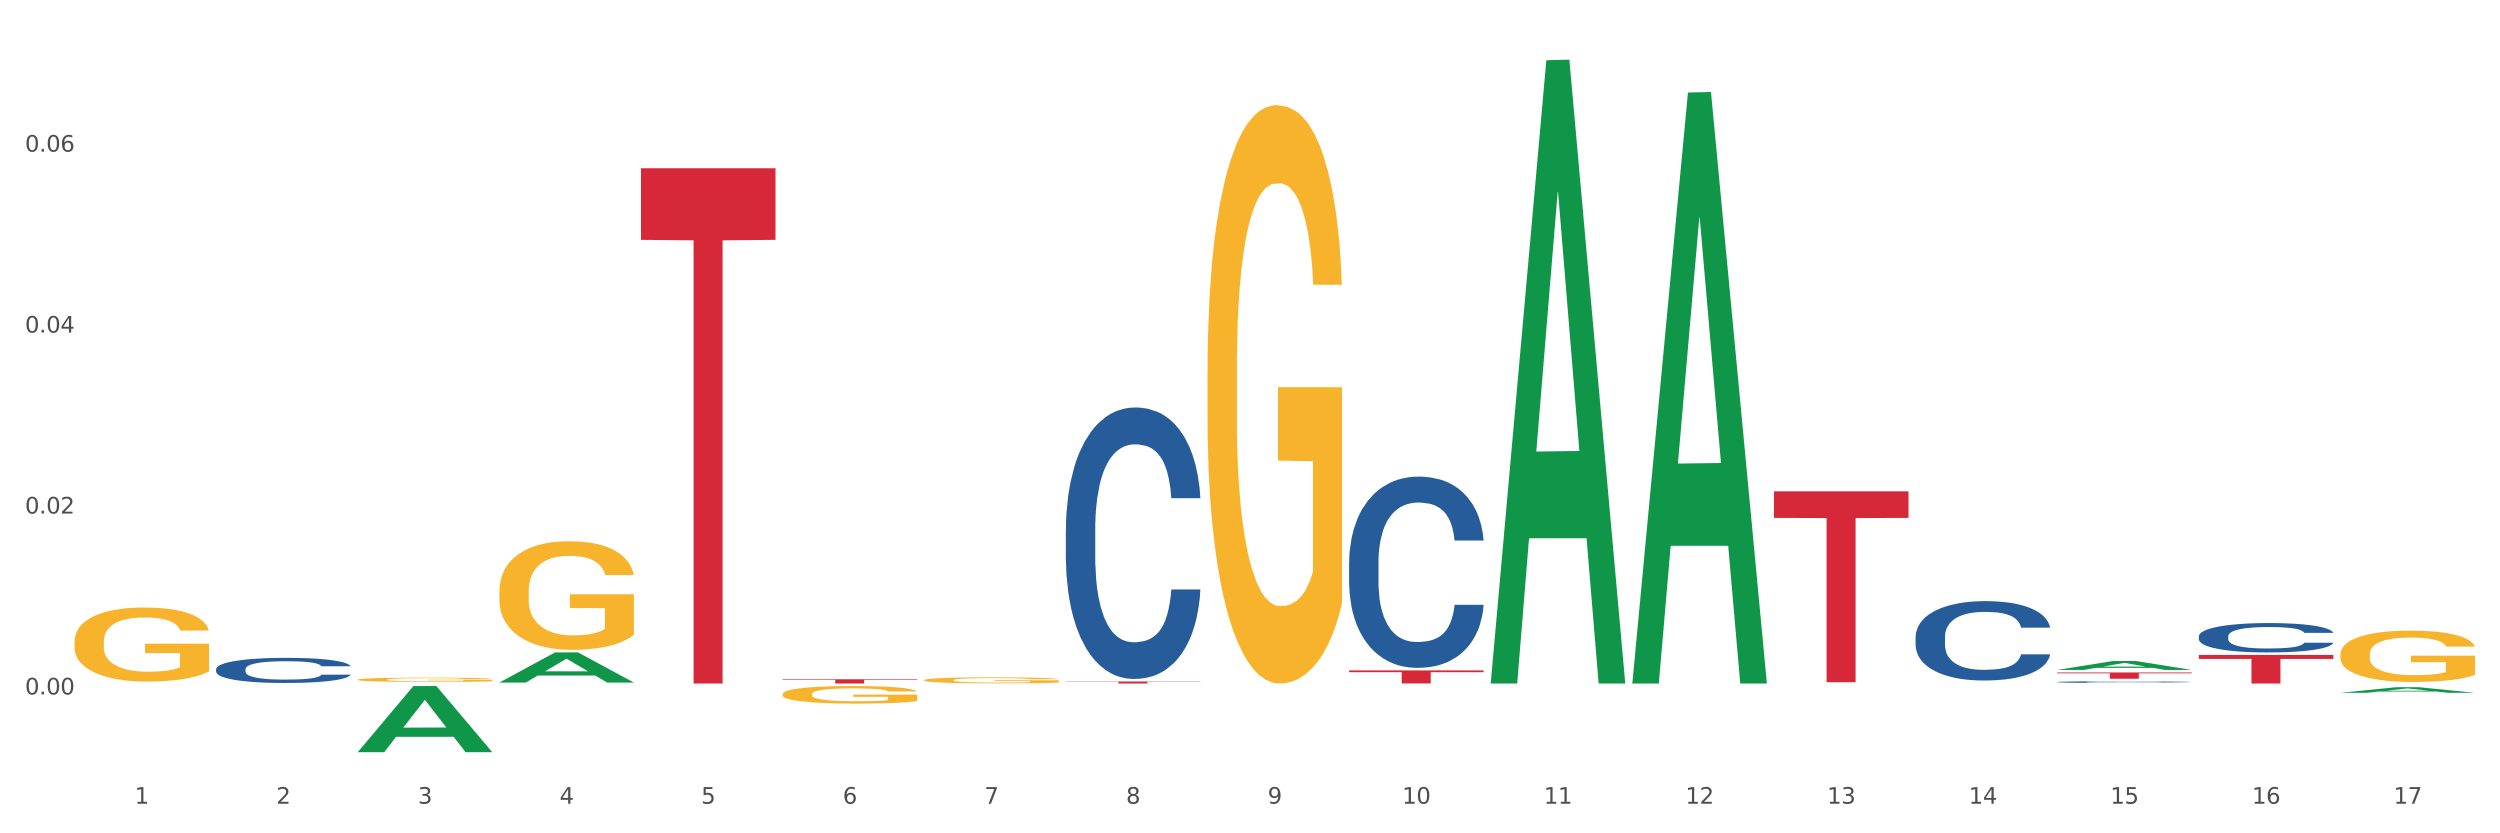
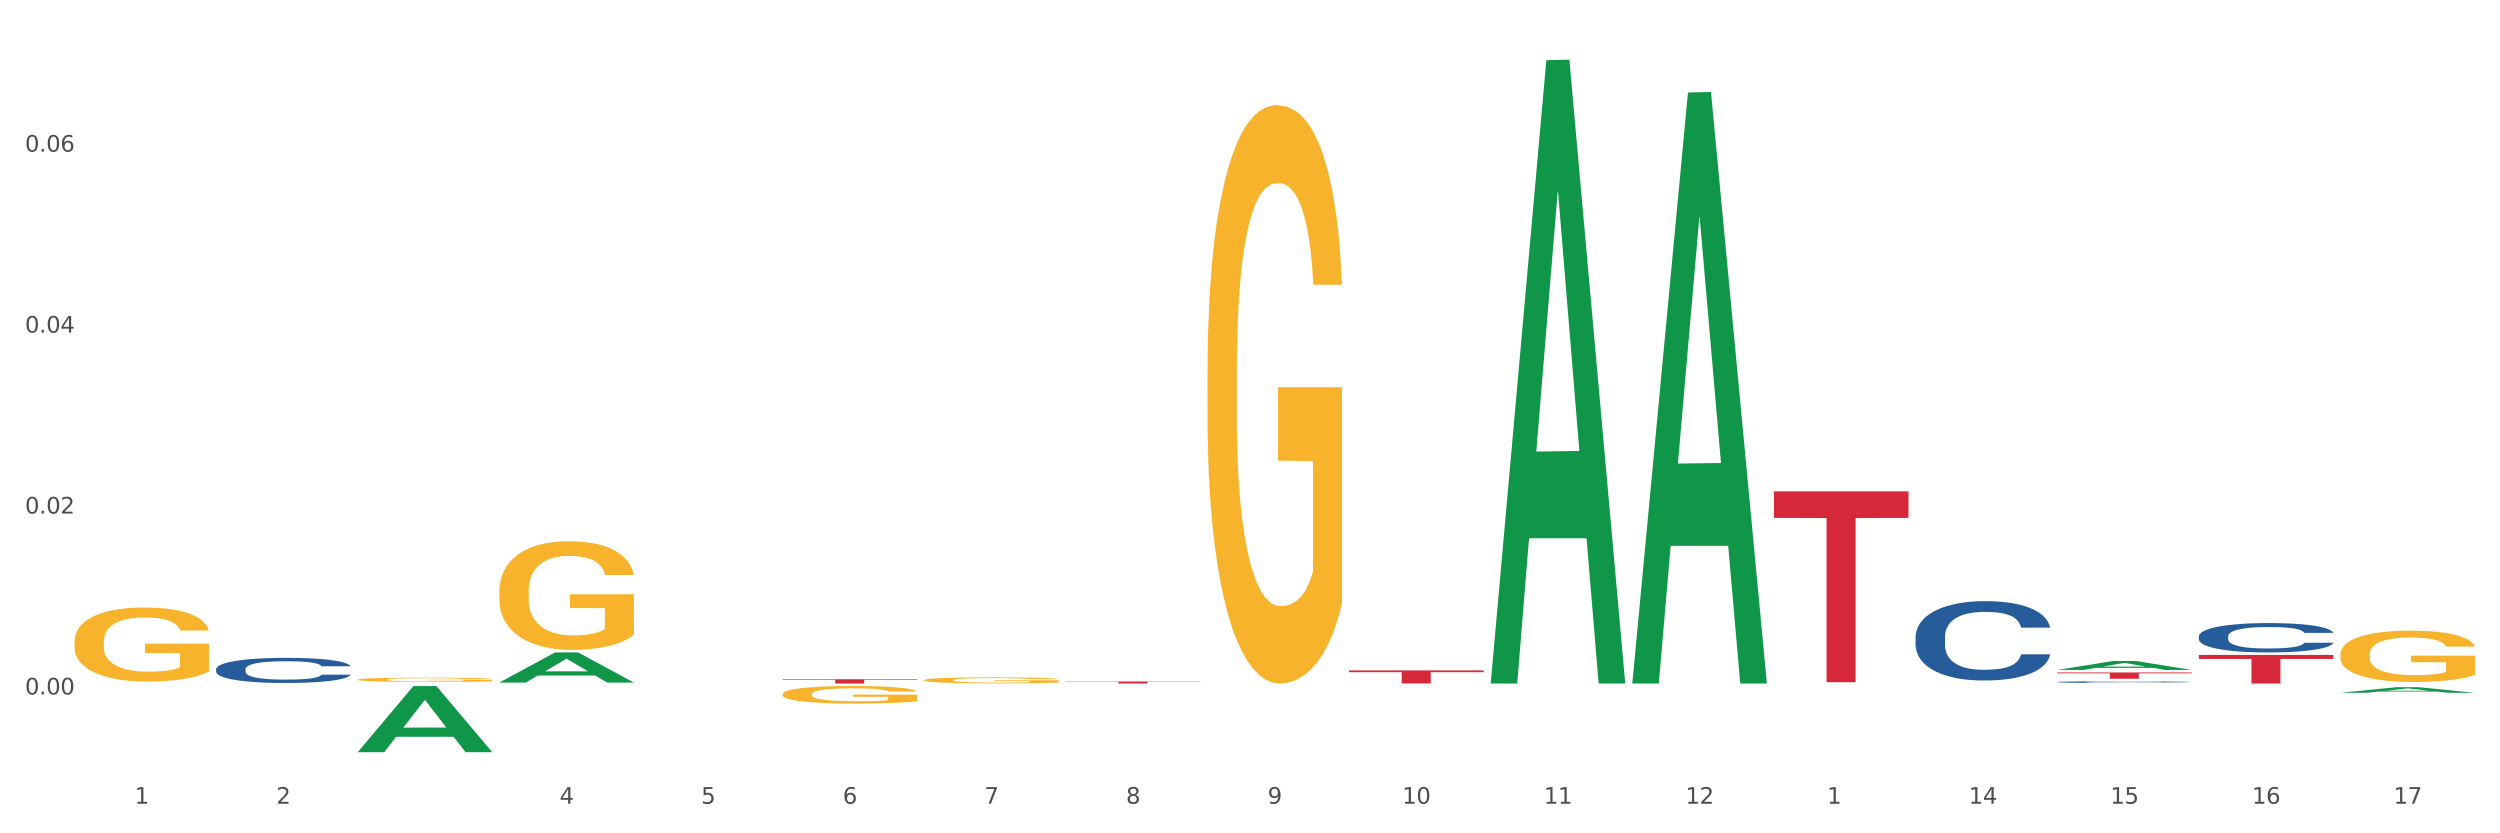
<svg xmlns="http://www.w3.org/2000/svg" xmlns:xlink="http://www.w3.org/1999/xlink" width="1080pt" height="360pt" viewBox="0 0 1080 360" version="1.1">
  <rect x="0" y="0" width="1080" height="360" fill="#333333" stroke="none" />
  <defs>
    <style type="text/css">*{stroke-linejoin: round; stroke-linecap: butt}</style>
  </defs>
  <g id="figure_1">
    <g id="patch_1">
      <path d="M 0 360  L 1080 360  L 1080 0  L 0 0  z " style="fill: #ffffff; stroke: #ffffff; stroke-linejoin: miter" />
    </g>
    <g id="axes_1">
      <g id="matplotlib.axis_1">
        <g id="xtick_1">
          <g id="text_1">
            <g style="fill: #4d4d4d" transform="translate(58.182 347.204) scale(0.096 -0.096)">
              <defs>
                <path id="DejaVuSans-31" d="M 794 531  L 1825 531  L 1825 4091  L 703 3866  L 703 4441  L 1819 4666  L 2450 4666  L 2450 531  L 3481 531  L 3481 0  L 794 0  L 794 531  z " transform="scale(0.016)" />
              </defs>
              <use xlink:href="#DejaVuSans-31" />
            </g>
          </g>
        </g>
        <g id="xtick_2">
          <g id="text_2">
            <g style="fill: #4d4d4d" transform="translate(119.364 347.204) scale(0.096 -0.096)">
              <defs>
                <path id="DejaVuSans-32" d="M 1228 531  L 3431 531  L 3431 0  L 469 0  L 469 531  Q 828 903 1448 1529  Q 2069 2156 2228 2338  Q 2531 2678 2651 2914  Q 2772 3150 2772 3378  Q 2772 3750 2511 3984  Q 2250 4219 1831 4219  Q 1534 4219 1204 4116  Q 875 4013 500 3803  L 500 4441  Q 881 4594 1212 4672  Q 1544 4750 1819 4750  Q 2544 4750 2975 4387  Q 3406 4025 3406 3419  Q 3406 3131 3298 2873  Q 3191 2616 2906 2266  Q 2828 2175 2409 1742  Q 1991 1309 1228 531  z " transform="scale(0.016)" />
              </defs>
              <use xlink:href="#DejaVuSans-32" />
            </g>
          </g>
        </g>
        <g id="xtick_3">
          <g id="text_3">
            <g style="fill: #4d4d4d" transform="translate(180.545 347.204) scale(0.096 -0.096)">
              <defs>
-                 <path id="DejaVuSans-33" d="M 2597 2516  Q 3050 2419 3304 2112  Q 3559 1806 3559 1356  Q 3559 666 3084 287  Q 2609 -91 1734 -91  Q 1441 -91 1130 -33  Q 819 25 488 141  L 488 750  Q 750 597 1062 519  Q 1375 441 1716 441  Q 2309 441 2620 675  Q 2931 909 2931 1356  Q 2931 1769 2642 2001  Q 2353 2234 1838 2234  L 1294 2234  L 1294 2753  L 1863 2753  Q 2328 2753 2575 2939  Q 2822 3125 2822 3475  Q 2822 3834 2567 4026  Q 2313 4219 1838 4219  Q 1578 4219 1281 4162  Q 984 4106 628 3988  L 628 4550  Q 988 4650 1302 4700  Q 1616 4750 1894 4750  Q 2613 4750 3031 4423  Q 3450 4097 3450 3541  Q 3450 3153 3228 2886  Q 3006 2619 2597 2516  z " transform="scale(0.016)" />
-               </defs>
+                 </defs>
              <use xlink:href="#DejaVuSans-33" />
            </g>
          </g>
        </g>
        <g id="xtick_4">
          <g id="text_4">
            <g style="fill: #4d4d4d" transform="translate(241.726 347.204) scale(0.096 -0.096)">
              <defs>
                <path id="DejaVuSans-34" d="M 2419 4116  L 825 1625  L 2419 1625  L 2419 4116  z M 2253 4666  L 3047 4666  L 3047 1625  L 3713 1625  L 3713 1100  L 3047 1100  L 3047 0  L 2419 0  L 2419 1100  L 313 1100  L 313 1709  L 2253 4666  z " transform="scale(0.016)" />
              </defs>
              <use xlink:href="#DejaVuSans-34" />
            </g>
          </g>
        </g>
        <g id="xtick_5">
          <g id="text_5">
            <g style="fill: #4d4d4d" transform="translate(302.908 347.204) scale(0.096 -0.096)">
              <defs>
                <path id="DejaVuSans-35" d="M 691 4666  L 3169 4666  L 3169 4134  L 1269 4134  L 1269 2991  Q 1406 3038 1543 3061  Q 1681 3084 1819 3084  Q 2600 3084 3056 2656  Q 3513 2228 3513 1497  Q 3513 744 3044 326  Q 2575 -91 1722 -91  Q 1428 -91 1123 -41  Q 819 9 494 109  L 494 744  Q 775 591 1075 516  Q 1375 441 1709 441  Q 2250 441 2565 725  Q 2881 1009 2881 1497  Q 2881 1984 2565 2268  Q 2250 2553 1709 2553  Q 1456 2553 1204 2497  Q 953 2441 691 2322  L 691 4666  z " transform="scale(0.016)" />
              </defs>
              <use xlink:href="#DejaVuSans-35" />
            </g>
          </g>
        </g>
        <g id="xtick_6">
          <g id="text_6">
            <g style="fill: #4d4d4d" transform="translate(364.089 347.204) scale(0.096 -0.096)">
              <defs>
                <path id="DejaVuSans-36" d="M 2113 2584  Q 1688 2584 1439 2293  Q 1191 2003 1191 1497  Q 1191 994 1439 701  Q 1688 409 2113 409  Q 2538 409 2786 701  Q 3034 994 3034 1497  Q 3034 2003 2786 2293  Q 2538 2584 2113 2584  z M 3366 4563  L 3366 3988  Q 3128 4100 2886 4159  Q 2644 4219 2406 4219  Q 1781 4219 1451 3797  Q 1122 3375 1075 2522  Q 1259 2794 1537 2939  Q 1816 3084 2150 3084  Q 2853 3084 3261 2657  Q 3669 2231 3669 1497  Q 3669 778 3244 343  Q 2819 -91 2113 -91  Q 1303 -91 875 529  Q 447 1150 447 2328  Q 447 3434 972 4092  Q 1497 4750 2381 4750  Q 2619 4750 2861 4703  Q 3103 4656 3366 4563  z " transform="scale(0.016)" />
              </defs>
              <use xlink:href="#DejaVuSans-36" />
            </g>
          </g>
        </g>
        <g id="xtick_7">
          <g id="text_7">
            <g style="fill: #4d4d4d" transform="translate(425.271 347.204) scale(0.096 -0.096)">
              <defs>
                <path id="DejaVuSans-37" d="M 525 4666  L 3525 4666  L 3525 4397  L 1831 0  L 1172 0  L 2766 4134  L 525 4134  L 525 4666  z " transform="scale(0.016)" />
              </defs>
              <use xlink:href="#DejaVuSans-37" />
            </g>
          </g>
        </g>
        <g id="xtick_8">
          <g id="text_8">
            <g style="fill: #4d4d4d" transform="translate(486.452 347.204) scale(0.096 -0.096)">
              <defs>
                <path id="DejaVuSans-38" d="M 2034 2216  Q 1584 2216 1326 1975  Q 1069 1734 1069 1313  Q 1069 891 1326 650  Q 1584 409 2034 409  Q 2484 409 2743 651  Q 3003 894 3003 1313  Q 3003 1734 2745 1975  Q 2488 2216 2034 2216  z M 1403 2484  Q 997 2584 770 2862  Q 544 3141 544 3541  Q 544 4100 942 4425  Q 1341 4750 2034 4750  Q 2731 4750 3128 4425  Q 3525 4100 3525 3541  Q 3525 3141 3298 2862  Q 3072 2584 2669 2484  Q 3125 2378 3379 2068  Q 3634 1759 3634 1313  Q 3634 634 3220 271  Q 2806 -91 2034 -91  Q 1263 -91 848 271  Q 434 634 434 1313  Q 434 1759 690 2068  Q 947 2378 1403 2484  z M 1172 3481  Q 1172 3119 1398 2916  Q 1625 2713 2034 2713  Q 2441 2713 2670 2916  Q 2900 3119 2900 3481  Q 2900 3844 2670 4047  Q 2441 4250 2034 4250  Q 1625 4250 1398 4047  Q 1172 3844 1172 3481  z " transform="scale(0.016)" />
              </defs>
              <use xlink:href="#DejaVuSans-38" />
            </g>
          </g>
        </g>
        <g id="xtick_9">
          <g id="text_9">
            <g style="fill: #4d4d4d" transform="translate(547.634 347.204) scale(0.096 -0.096)">
              <defs>
                <path id="DejaVuSans-39" d="M 703 97  L 703 672  Q 941 559 1184 500  Q 1428 441 1663 441  Q 2288 441 2617 861  Q 2947 1281 2994 2138  Q 2813 1869 2534 1725  Q 2256 1581 1919 1581  Q 1219 1581 811 2004  Q 403 2428 403 3163  Q 403 3881 828 4315  Q 1253 4750 1959 4750  Q 2769 4750 3195 4129  Q 3622 3509 3622 2328  Q 3622 1225 3098 567  Q 2575 -91 1691 -91  Q 1453 -91 1209 -44  Q 966 3 703 97  z M 1959 2075  Q 2384 2075 2632 2365  Q 2881 2656 2881 3163  Q 2881 3666 2632 3958  Q 2384 4250 1959 4250  Q 1534 4250 1286 3958  Q 1038 3666 1038 3163  Q 1038 2656 1286 2365  Q 1534 2075 1959 2075  z " transform="scale(0.016)" />
              </defs>
              <use xlink:href="#DejaVuSans-39" />
            </g>
          </g>
        </g>
        <g id="xtick_10">
          <g id="text_10">
            <g style="fill: #4d4d4d" transform="translate(605.761 347.204) scale(0.096 -0.096)">
              <defs>
                <path id="DejaVuSans-30" d="M 2034 4250  Q 1547 4250 1301 3770  Q 1056 3291 1056 2328  Q 1056 1369 1301 889  Q 1547 409 2034 409  Q 2525 409 2770 889  Q 3016 1369 3016 2328  Q 3016 3291 2770 3770  Q 2525 4250 2034 4250  z M 2034 4750  Q 2819 4750 3233 4129  Q 3647 3509 3647 2328  Q 3647 1150 3233 529  Q 2819 -91 2034 -91  Q 1250 -91 836 529  Q 422 1150 422 2328  Q 422 3509 836 4129  Q 1250 4750 2034 4750  z " transform="scale(0.016)" />
              </defs>
              <use xlink:href="#DejaVuSans-31" />
              <use xlink:href="#DejaVuSans-30" transform="translate(63.623 0)" />
            </g>
          </g>
        </g>
        <g id="xtick_11">
          <g id="text_11">
            <g style="fill: #4d4d4d" transform="translate(666.942 347.204) scale(0.096 -0.096)">
              <use xlink:href="#DejaVuSans-31" />
              <use xlink:href="#DejaVuSans-31" transform="translate(63.623 0)" />
            </g>
          </g>
        </g>
        <g id="xtick_12">
          <g id="text_12">
            <g style="fill: #4d4d4d" transform="translate(728.124 347.204) scale(0.096 -0.096)">
              <use xlink:href="#DejaVuSans-31" />
              <use xlink:href="#DejaVuSans-32" transform="translate(63.623 0)" />
            </g>
          </g>
        </g>
        <g id="xtick_13">
          <g id="text_13">
            <g style="fill: #4d4d4d" transform="translate(789.305 347.204) scale(0.096 -0.096)">
              <use xlink:href="#DejaVuSans-31" />
              <use xlink:href="#DejaVuSans-33" transform="translate(63.623 0)" />
            </g>
          </g>
        </g>
        <g id="xtick_14">
          <g id="text_14">
            <g style="fill: #4d4d4d" transform="translate(850.487 347.204) scale(0.096 -0.096)">
              <use xlink:href="#DejaVuSans-31" />
              <use xlink:href="#DejaVuSans-34" transform="translate(63.623 0)" />
            </g>
          </g>
        </g>
        <g id="xtick_15">
          <g id="text_15">
            <g style="fill: #4d4d4d" transform="translate(911.668 347.204) scale(0.096 -0.096)">
              <use xlink:href="#DejaVuSans-31" />
              <use xlink:href="#DejaVuSans-35" transform="translate(63.623 0)" />
            </g>
          </g>
        </g>
        <g id="xtick_16">
          <g id="text_16">
            <g style="fill: #4d4d4d" transform="translate(972.849 347.204) scale(0.096 -0.096)">
              <use xlink:href="#DejaVuSans-31" />
              <use xlink:href="#DejaVuSans-36" transform="translate(63.623 0)" />
            </g>
          </g>
        </g>
        <g id="xtick_17">
          <g id="text_17">
            <g style="fill: #4d4d4d" transform="translate(1034.031 347.204) scale(0.096 -0.096)">
              <use xlink:href="#DejaVuSans-31" />
              <use xlink:href="#DejaVuSans-37" transform="translate(63.623 0)" />
            </g>
          </g>
        </g>
        <g id="xtick_18" />
        <g id="xtick_19" />
        <g id="xtick_20" />
        <g id="xtick_21" />
        <g id="xtick_22" />
        <g id="xtick_23" />
        <g id="xtick_24" />
        <g id="xtick_25" />
        <g id="xtick_26" />
        <g id="xtick_27" />
        <g id="xtick_28" />
        <g id="xtick_29" />
        <g id="xtick_30" />
        <g id="xtick_31" />
        <g id="xtick_32" />
        <g id="xtick_33" />
      </g>
      <g id="matplotlib.axis_2">
        <g id="ytick_1">
          <g id="text_18">
            <g style="fill: #4d4d4d" transform="translate(10.8 300.009) scale(0.096 -0.096)">
              <defs>
                <path id="DejaVuSans-2e" d="M 684 794  L 1344 794  L 1344 0  L 684 0  L 684 794  z " transform="scale(0.016)" />
              </defs>
              <use xlink:href="#DejaVuSans-30" />
              <use xlink:href="#DejaVuSans-2e" transform="translate(63.623 0)" />
              <use xlink:href="#DejaVuSans-30" transform="translate(95.41 0)" />
              <use xlink:href="#DejaVuSans-30" transform="translate(159.033 0)" />
            </g>
          </g>
        </g>
        <g id="ytick_2">
          <g id="text_19">
            <g style="fill: #4d4d4d" transform="translate(10.8 221.847) scale(0.096 -0.096)">
              <use xlink:href="#DejaVuSans-30" />
              <use xlink:href="#DejaVuSans-2e" transform="translate(63.623 0)" />
              <use xlink:href="#DejaVuSans-30" transform="translate(95.41 0)" />
              <use xlink:href="#DejaVuSans-32" transform="translate(159.033 0)" />
            </g>
          </g>
        </g>
        <g id="ytick_3">
          <g id="text_20">
            <g style="fill: #4d4d4d" transform="translate(10.8 143.685) scale(0.096 -0.096)">
              <use xlink:href="#DejaVuSans-30" />
              <use xlink:href="#DejaVuSans-2e" transform="translate(63.623 0)" />
              <use xlink:href="#DejaVuSans-30" transform="translate(95.41 0)" />
              <use xlink:href="#DejaVuSans-34" transform="translate(159.033 0)" />
            </g>
          </g>
        </g>
        <g id="ytick_4">
          <g id="text_21">
            <g style="fill: #4d4d4d" transform="translate(10.8 65.523) scale(0.096 -0.096)">
              <use xlink:href="#DejaVuSans-30" />
              <use xlink:href="#DejaVuSans-2e" transform="translate(63.623 0)" />
              <use xlink:href="#DejaVuSans-30" transform="translate(95.41 0)" />
              <use xlink:href="#DejaVuSans-36" transform="translate(159.033 0)" />
            </g>
          </g>
        </g>
        <g id="ytick_5" />
        <g id="ytick_6" />
        <g id="ytick_7" />
        <g id="ytick_8" />
        <g id="ytick_9" />
      </g>
      <g id="PolyCollection_1">
        <path d="M 154.538 324.896  L 154.598 324.869  L 178.566 296.389  L 188.512 296.362  L 212.66 324.95  L 201.156 324.95  L 195.943 318.292  L 171.196 318.292  L 171.016 318.4  L 165.983 324.95  L 154.538 324.95  L 154.538 324.896  L 174.311 314.32  L 192.827 314.293  L 183.659 302.455  L 183.539 302.401  L 183.419 302.482  L 174.251 314.293  L 174.311 314.32  L 154.538 324.896  z " clip-path="url(#p60dcce148e)" style="fill: #109648" />
        <path d="M 766.352 212.269  L 824.474 212.269  L 824.474 223.728  L 801.611 223.805  L 801.611 294.723  L 789.078 294.723  L 789.078 223.805  L 766.352 223.728  L 766.352 212.347  L 766.352 212.269  z " clip-path="url(#p60dcce148e)" style="fill: #d62839" />
        <path d="M 582.808 289.601  L 640.93 289.601  L 640.93 290.388  L 618.067 290.393  L 618.067 295.261  L 605.533 295.261  L 605.533 290.393  L 582.808 290.388  L 582.808 289.607  L 582.808 289.601  z " clip-path="url(#p60dcce148e)" style="fill: #d62839" />
        <path d="M 460.445 294.397  L 518.567 294.397  L 518.567 294.52  L 495.704 294.52  L 495.704 295.279  L 483.17 295.279  L 483.17 294.52  L 460.445 294.52  L 460.445 294.398  L 460.445 294.397  z " clip-path="url(#p60dcce148e)" style="fill: #d62839" />
        <path d="M 338.082 293.436  L 396.204 293.436  L 396.204 293.692  L 373.341 293.694  L 373.341 295.279  L 360.808 295.279  L 360.808 293.694  L 338.082 293.692  L 338.082 293.438  L 338.082 293.436  z " clip-path="url(#p60dcce148e)" style="fill: #d62839" />
-         <path d="M 276.901 72.684  L 335.023 72.684  L 335.023 103.618  L 312.16 103.827  L 312.16 295.279  L 299.626 295.279  L 299.626 103.827  L 276.901 103.618  L 276.901 72.893  L 276.901 72.684  z " clip-path="url(#p60dcce148e)" style="fill: #d62839" />
-         <path d="M 460.445 228.727  L 460.514 228.62  L 460.514 225.621  L 460.72 221.55  L 461.475 214.053  L 462.437 208.376  L 464.086 201.735  L 464.979 198.95  L 466.147 195.844  L 468.552 190.81  L 471.3 186.525  L 473.224 184.169  L 474.666 182.669  L 477.895 179.992  L 479.75 178.813  L 481.674 177.849  L 483.323 177.207  L 486.071 176.457  L 488.269 176.136  L 490.811 176.028  L 492.941 176.136  L 495.758 176.564  L 499.88 177.849  L 501.46 178.599  L 503.59 179.884  L 505.789 181.598  L 507.575 183.312  L 509.636 185.776  L 511.766 188.989  L 513.827 193.059  L 515.27 196.808  L 516.437 200.771  L 517.468 205.591  L 518.224 210.839  L 518.567 215.231  L 505.995 215.231  L 505.651 211.268  L 504.964 206.983  L 504.277 204.091  L 503.521 201.735  L 502.353 199.057  L 501.323 197.343  L 499.605 195.308  L 498.025 194.023  L 496.72 193.273  L 495.14 192.631  L 491.773 191.988  L 489.369 191.988  L 487.857 192.202  L 486.002 192.738  L 484.422 193.487  L 482.567 194.773  L 481.124 196.165  L 479.682 197.986  L 478.857 199.271  L 477.621 201.628  L 476.796 203.556  L 475.697 206.876  L 475.079 209.233  L 473.979 215.338  L 473.498 219.837  L 473.292 222.943  L 473.155 226.37  L 473.155 243.08  L 473.567 250.577  L 473.911 253.791  L 474.46 257.432  L 475.491 262.145  L 477.002 266.751  L 478.582 270.072  L 479.888 272.107  L 481.124 273.606  L 482.361 274.784  L 483.872 275.856  L 485.109 276.498  L 486.964 277.141  L 489.163 277.462  L 490.88 277.462  L 494.384 276.927  L 495.964 276.391  L 497.476 275.641  L 499.124 274.463  L 500.43 273.178  L 501.186 272.214  L 502.422 270.179  L 503.384 268.036  L 504.208 265.573  L 504.758 263.431  L 505.376 260.217  L 505.857 256.576  L 505.995 254.648  L 518.567 254.648  L 518.292 258.504  L 517.812 262.252  L 516.85 267.287  L 516.094 270.179  L 514.926 273.713  L 513.689 276.712  L 511.972 280.033  L 510.392 282.496  L 508.743 284.639  L 506.957 286.567  L 503.728 289.244  L 502.56 289.994  L 500.086 291.279  L 498.163 292.029  L 495.346 292.779  L 492.46 293.207  L 489.437 293.315  L 486.758 293.1  L 483.804 292.458  L 481.949 291.815  L 479.888 290.851  L 477.483 289.351  L 475.216 287.531  L 473.086 285.388  L 471.094 282.925  L 469.239 280.14  L 466.834 275.534  L 465.048 271.036  L 463.743 266.858  L 462.849 263.324  L 461.956 258.825  L 461.475 255.719  L 460.72 248.221  L 460.445 241.259  L 460.445 228.727  z " clip-path="url(#p60dcce148e)" style="fill: #255c99" />
        <path d="M 1011.078 282.689  L 1011.146 282.669  L 1011.146 281.94  L 1011.284 281.312  L 1011.97 279.794  L 1012.999 278.538  L 1013.754 277.87  L 1014.509 277.323  L 1015.401 276.776  L 1016.499 276.209  L 1018.489 275.379  L 1019.724 274.954  L 1021.234 274.509  L 1023.978 273.861  L 1025.969 273.496  L 1028.027 273.192  L 1031.39 272.828  L 1033.585 272.666  L 1035.919 272.544  L 1038.732 272.463  L 1040.859 272.443  L 1045.526 272.504  L 1049.506 272.686  L 1051.427 272.828  L 1053.897 273.071  L 1055.201 273.233  L 1057.328 273.557  L 1059.524 273.982  L 1061.034 274.347  L 1063.299 275.035  L 1065.014 275.723  L 1066.592 276.574  L 1067.416 277.161  L 1068.033 277.708  L 1068.582 278.336  L 1069.131 279.328  L 1056.78 279.328  L 1056.299 278.619  L 1055.544 277.951  L 1054.446 277.303  L 1053.486 276.898  L 1051.839 276.392  L 1050.329 276.068  L 1048.751 275.825  L 1046.829 275.622  L 1045.32 275.521  L 1043.192 275.44  L 1039.007 275.46  L 1036.193 275.622  L 1034.272 275.825  L 1033.037 276.007  L 1031.939 276.209  L 1030.703 276.493  L 1029.262 276.918  L 1028.233 277.303  L 1027.204 277.789  L 1026.38 278.275  L 1025.625 278.842  L 1025.008 279.449  L 1024.527 280.077  L 1024.116 280.847  L 1023.773 282.122  L 1023.773 284.896  L 1023.91 285.524  L 1024.253 286.354  L 1024.665 286.982  L 1025.351 287.731  L 1025.969 288.238  L 1027.135 288.967  L 1028.439 289.574  L 1029.468 289.959  L 1030.498 290.283  L 1032.282 290.728  L 1034.272 291.093  L 1035.987 291.315  L 1038.32 291.518  L 1039.899 291.599  L 1041.271 291.639  L 1044.634 291.639  L 1047.035 291.579  L 1049.712 291.437  L 1051.77 291.255  L 1053.486 291.032  L 1055.407 290.667  L 1056.642 290.323  L 1056.642 286.091  L 1041.546 286.071  L 1041.546 283.256  L 1069.2 283.256  L 1069.2 291.518  L 1068.033 291.943  L 1066.73 292.328  L 1065.357 292.672  L 1063.299 293.097  L 1060.828 293.502  L 1058.632 293.786  L 1056.299 294.029  L 1053.554 294.252  L 1049.986 294.454  L 1047.79 294.535  L 1045.045 294.596  L 1041.82 294.616  L 1039.007 294.576  L 1036.262 294.474  L 1033.38 294.292  L 1030.566 294.029  L 1028.439 293.766  L 1026.312 293.442  L 1024.047 293.016  L 1022.263 292.611  L 1020.891 292.247  L 1019.381 291.781  L 1017.734 291.174  L 1016.499 290.627  L 1015.401 290.06  L 1014.234 289.331  L 1013.411 288.703  L 1012.587 287.914  L 1012.107 287.326  L 1011.558 286.415  L 1011.146 285.139  L 1011.078 282.689  z " clip-path="url(#p60dcce148e)" style="fill: #f7b32b" />
        <path d="M 521.626 160.878  L 521.695 160.65  L 521.695 152.435  L 521.832 145.362  L 522.518 128.248  L 523.548 114.1  L 524.303 106.57  L 525.057 100.409  L 525.949 94.248  L 527.047 87.859  L 529.037 78.503  L 530.273 73.711  L 531.782 68.691  L 534.527 61.389  L 536.517 57.282  L 538.576 53.859  L 541.938 49.752  L 544.134 47.926  L 546.467 46.557  L 549.281 45.645  L 551.408 45.416  L 556.074 46.101  L 560.054 48.155  L 561.976 49.752  L 564.446 52.49  L 565.75 54.316  L 567.877 57.967  L 570.073 62.758  L 571.583 66.866  L 573.847 74.624  L 575.563 82.382  L 577.141 91.966  L 577.965 98.584  L 578.582 104.745  L 579.131 111.818  L 579.68 122.999  L 567.328 122.999  L 566.848 115.013  L 566.093 107.483  L 564.995 100.181  L 564.034 95.617  L 562.387 89.913  L 560.878 86.262  L 559.299 83.523  L 557.378 81.242  L 555.868 80.101  L 553.741 79.188  L 549.555 79.416  L 546.742 81.242  L 544.82 83.523  L 543.585 85.577  L 542.487 87.859  L 541.252 91.053  L 539.811 95.845  L 538.782 100.181  L 537.752 105.657  L 536.929 111.134  L 536.174 117.523  L 535.556 124.369  L 535.076 131.442  L 534.664 140.113  L 534.321 154.489  L 534.321 185.75  L 534.459 192.824  L 534.802 202.18  L 535.213 209.253  L 535.9 217.696  L 536.517 223.401  L 537.684 231.616  L 538.988 238.461  L 540.017 242.797  L 541.046 246.448  L 542.83 251.468  L 544.82 255.575  L 546.536 258.085  L 548.869 260.367  L 550.447 261.28  L 551.82 261.736  L 555.182 261.736  L 557.584 261.052  L 560.26 259.454  L 562.319 257.401  L 564.034 254.891  L 565.956 250.783  L 567.191 246.904  L 567.191 199.213  L 552.094 198.985  L 552.094 167.267  L 579.749 167.267  L 579.749 260.367  L 578.582 265.159  L 577.278 269.494  L 575.906 273.374  L 573.847 278.165  L 571.377 282.729  L 569.181 285.924  L 566.848 288.662  L 564.103 291.172  L 560.535 293.454  L 558.339 294.367  L 555.594 295.051  L 552.369 295.279  L 549.555 294.823  L 546.81 293.682  L 543.928 291.628  L 541.115 288.662  L 538.988 285.696  L 536.86 282.045  L 534.596 277.253  L 532.812 272.689  L 531.439 268.582  L 529.93 263.333  L 528.283 256.488  L 527.047 250.327  L 525.949 243.938  L 524.783 235.723  L 523.959 228.649  L 523.136 219.75  L 522.656 213.133  L 522.107 202.864  L 521.695 188.489  L 521.626 160.878  z " clip-path="url(#p60dcce148e)" style="fill: #f7b32b" />
        <path d="M 399.263 293.814  L 399.332 293.812  L 399.332 293.726  L 399.469 293.653  L 400.156 293.475  L 401.185 293.327  L 401.94 293.249  L 402.695 293.185  L 403.587 293.121  L 404.685 293.055  L 406.675 292.957  L 407.91 292.907  L 409.419 292.855  L 412.164 292.779  L 414.154 292.736  L 416.213 292.701  L 419.575 292.658  L 421.771 292.639  L 424.104 292.625  L 426.918 292.615  L 429.045 292.613  L 433.711 292.62  L 437.691 292.641  L 439.613 292.658  L 442.083 292.687  L 443.387 292.706  L 445.514 292.744  L 447.71 292.793  L 449.22 292.836  L 451.484 292.917  L 453.2 292.998  L 454.778 293.097  L 455.602 293.166  L 456.219 293.23  L 456.768 293.304  L 457.317 293.42  L 444.965 293.42  L 444.485 293.337  L 443.73 293.259  L 442.632 293.183  L 441.672 293.135  L 440.025 293.076  L 438.515 293.038  L 436.937 293.009  L 435.015 292.986  L 433.506 292.974  L 431.378 292.964  L 427.192 292.967  L 424.379 292.986  L 422.458 293.009  L 421.222 293.031  L 420.124 293.055  L 418.889 293.088  L 417.448 293.138  L 416.419 293.183  L 415.39 293.24  L 414.566 293.297  L 413.811 293.363  L 413.194 293.434  L 412.713 293.508  L 412.302 293.598  L 411.958 293.748  L 411.958 294.073  L 412.096 294.146  L 412.439 294.244  L 412.851 294.317  L 413.537 294.405  L 414.154 294.464  L 415.321 294.55  L 416.625 294.621  L 417.654 294.666  L 418.683 294.704  L 420.468 294.756  L 422.458 294.799  L 424.173 294.825  L 426.506 294.849  L 428.084 294.859  L 429.457 294.863  L 432.819 294.863  L 435.221 294.856  L 437.897 294.84  L 439.956 294.818  L 441.672 294.792  L 443.593 294.749  L 444.828 294.709  L 444.828 294.213  L 429.731 294.21  L 429.731 293.881  L 457.386 293.881  L 457.386 294.849  L 456.219 294.899  L 454.915 294.944  L 453.543 294.984  L 451.484 295.034  L 449.014 295.082  L 446.818 295.115  L 444.485 295.143  L 441.74 295.169  L 438.172 295.193  L 435.976 295.203  L 433.231 295.21  L 430.006 295.212  L 427.192 295.207  L 424.448 295.196  L 421.565 295.174  L 418.752 295.143  L 416.625 295.112  L 414.497 295.075  L 412.233 295.025  L 410.449 294.977  L 409.076 294.934  L 407.567 294.88  L 405.92 294.809  L 404.685 294.745  L 403.587 294.678  L 402.42 294.593  L 401.597 294.519  L 400.773 294.426  L 400.293 294.358  L 399.744 294.251  L 399.332 294.101  L 399.263 293.814  z " clip-path="url(#p60dcce148e)" style="fill: #f7b32b" />
        <path d="M 338.082 299.867  L 338.151 299.86  L 338.151 299.61  L 338.288 299.396  L 338.974 298.876  L 340.003 298.447  L 340.758 298.218  L 341.513 298.031  L 342.405 297.844  L 343.503 297.65  L 345.493 297.366  L 346.728 297.221  L 348.238 297.068  L 350.983 296.847  L 352.973 296.722  L 355.032 296.618  L 358.394 296.493  L 360.59 296.438  L 362.923 296.396  L 365.737 296.369  L 367.864 296.362  L 372.53 296.383  L 376.51 296.445  L 378.431 296.493  L 380.902 296.577  L 382.206 296.632  L 384.333 296.743  L 386.529 296.888  L 388.038 297.013  L 390.303 297.248  L 392.019 297.484  L 393.597 297.775  L 394.42 297.976  L 395.038 298.163  L 395.587 298.377  L 396.136 298.717  L 383.784 298.717  L 383.304 298.474  L 382.549 298.246  L 381.451 298.024  L 380.49 297.886  L 378.843 297.713  L 377.334 297.602  L 375.755 297.519  L 373.834 297.449  L 372.324 297.415  L 370.197 297.387  L 366.011 297.394  L 363.198 297.449  L 361.276 297.519  L 360.041 297.581  L 358.943 297.65  L 357.708 297.747  L 356.267 297.893  L 355.237 298.024  L 354.208 298.19  L 353.385 298.357  L 352.63 298.551  L 352.012 298.758  L 351.532 298.973  L 351.12 299.236  L 350.777 299.673  L 350.777 300.622  L 350.914 300.836  L 351.257 301.12  L 351.669 301.335  L 352.355 301.591  L 352.973 301.765  L 354.139 302.014  L 355.443 302.222  L 356.473 302.353  L 357.502 302.464  L 359.286 302.617  L 361.276 302.741  L 362.992 302.818  L 365.325 302.887  L 366.903 302.915  L 368.276 302.928  L 371.638 302.928  L 374.04 302.908  L 376.716 302.859  L 378.775 302.797  L 380.49 302.721  L 382.412 302.596  L 383.647 302.478  L 383.647 301.03  L 368.55 301.024  L 368.55 300.061  L 396.204 300.061  L 396.204 302.887  L 395.038 303.032  L 393.734 303.164  L 392.362 303.282  L 390.303 303.427  L 387.833 303.566  L 385.637 303.663  L 383.304 303.746  L 380.559 303.822  L 376.99 303.891  L 374.795 303.919  L 372.05 303.94  L 368.824 303.947  L 366.011 303.933  L 363.266 303.898  L 360.384 303.836  L 357.571 303.746  L 355.443 303.656  L 353.316 303.545  L 351.052 303.399  L 349.267 303.261  L 347.895 303.136  L 346.385 302.977  L 344.738 302.769  L 343.503 302.582  L 342.405 302.388  L 341.239 302.139  L 340.415 301.924  L 339.592 301.654  L 339.111 301.453  L 338.562 301.141  L 338.151 300.705  L 338.082 299.867  z " clip-path="url(#p60dcce148e)" style="fill: #f7b32b" />
        <path d="M 215.719 255.513  L 215.788 255.47  L 215.788 253.928  L 215.925 252.599  L 216.611 249.385  L 217.641 246.728  L 218.395 245.314  L 219.15 244.157  L 220.042 243  L 221.14 241.8  L 223.13 240.043  L 224.366 239.143  L 225.875 238.2  L 228.62 236.829  L 230.61 236.058  L 232.669 235.415  L 236.031 234.643  L 238.227 234.301  L 240.56 234.043  L 243.374 233.872  L 245.501 233.829  L 250.167 233.958  L 254.147 234.343  L 256.069 234.643  L 258.539 235.158  L 259.843 235.5  L 261.97 236.186  L 264.166 237.086  L 265.676 237.857  L 267.94 239.314  L 269.656 240.771  L 271.234 242.571  L 272.057 243.814  L 272.675 244.971  L 273.224 246.3  L 273.773 248.399  L 261.421 248.399  L 260.941 246.9  L 260.186 245.485  L 259.088 244.114  L 258.127 243.257  L 256.48 242.186  L 254.971 241.5  L 253.392 240.986  L 251.471 240.557  L 249.961 240.343  L 247.834 240.171  L 243.648 240.214  L 240.835 240.557  L 238.913 240.986  L 237.678 241.371  L 236.58 241.8  L 235.345 242.4  L 233.904 243.3  L 232.875 244.114  L 231.845 245.143  L 231.022 246.171  L 230.267 247.371  L 229.649 248.657  L 229.169 249.985  L 228.757 251.613  L 228.414 254.313  L 228.414 260.184  L 228.551 261.513  L 228.895 263.27  L 229.306 264.598  L 229.993 266.184  L 230.61 267.255  L 231.777 268.798  L 233.08 270.083  L 234.11 270.898  L 235.139 271.583  L 236.923 272.526  L 238.913 273.298  L 240.629 273.769  L 242.962 274.197  L 244.54 274.369  L 245.913 274.455  L 249.275 274.455  L 251.677 274.326  L 254.353 274.026  L 256.412 273.64  L 258.127 273.169  L 260.049 272.398  L 261.284 271.669  L 261.284 262.713  L 246.187 262.67  L 246.187 256.713  L 273.842 256.713  L 273.842 274.197  L 272.675 275.097  L 271.371 275.912  L 269.999 276.64  L 267.94 277.54  L 265.47 278.397  L 263.274 278.997  L 260.941 279.511  L 258.196 279.983  L 254.628 280.411  L 252.432 280.583  L 249.687 280.711  L 246.462 280.754  L 243.648 280.668  L 240.903 280.454  L 238.021 280.068  L 235.208 279.511  L 233.08 278.954  L 230.953 278.269  L 228.689 277.369  L 226.905 276.512  L 225.532 275.74  L 224.022 274.755  L 222.376 273.469  L 221.14 272.312  L 220.042 271.112  L 218.876 269.569  L 218.052 268.241  L 217.229 266.569  L 216.749 265.327  L 216.2 263.398  L 215.788 260.698  L 215.719 255.513  z " clip-path="url(#p60dcce148e)" style="fill: #f7b32b" />
        <path d="M 154.538 293.6  L 154.606 293.598  L 154.606 293.537  L 154.744 293.485  L 155.43 293.358  L 156.459 293.254  L 157.214 293.198  L 157.969 293.153  L 158.861 293.107  L 159.959 293.06  L 161.949 292.991  L 163.184 292.955  L 164.694 292.918  L 167.439 292.864  L 169.429 292.834  L 171.487 292.808  L 174.85 292.778  L 177.046 292.765  L 179.379 292.754  L 182.192 292.748  L 184.32 292.746  L 188.986 292.751  L 192.966 292.766  L 194.887 292.778  L 197.358 292.798  L 198.661 292.812  L 200.789 292.839  L 202.985 292.874  L 204.494 292.905  L 206.759 292.962  L 208.474 293.019  L 210.053 293.09  L 210.876 293.139  L 211.494 293.185  L 212.043 293.237  L 212.592 293.32  L 200.24 293.32  L 199.759 293.261  L 199.005 293.205  L 197.907 293.151  L 196.946 293.117  L 195.299 293.075  L 193.789 293.048  L 192.211 293.028  L 190.29 293.011  L 188.78 293.002  L 186.653 292.996  L 182.467 292.997  L 179.653 293.011  L 177.732 293.028  L 176.497 293.043  L 175.399 293.06  L 174.164 293.083  L 172.723 293.119  L 171.693 293.151  L 170.664 293.191  L 169.84 293.232  L 169.086 293.279  L 168.468 293.33  L 167.988 293.382  L 167.576 293.446  L 167.233 293.552  L 167.233 293.783  L 167.37 293.836  L 167.713 293.905  L 168.125 293.957  L 168.811 294.02  L 169.429 294.062  L 170.595 294.122  L 171.899 294.173  L 172.928 294.205  L 173.958 294.232  L 175.742 294.269  L 177.732 294.3  L 179.447 294.318  L 181.781 294.335  L 183.359 294.342  L 184.731 294.345  L 188.094 294.345  L 190.495 294.34  L 193.172 294.328  L 195.23 294.313  L 196.946 294.295  L 198.867 294.264  L 200.102 294.236  L 200.102 293.883  L 185.006 293.881  L 185.006 293.647  L 212.66 293.647  L 212.66 294.335  L 211.494 294.37  L 210.19 294.403  L 208.817 294.431  L 206.759 294.467  L 204.288 294.5  L 202.092 294.524  L 199.759 294.544  L 197.014 294.563  L 193.446 294.58  L 191.25 294.586  L 188.505 294.591  L 185.28 294.593  L 182.467 294.59  L 179.722 294.581  L 176.84 294.566  L 174.026 294.544  L 171.899 294.522  L 169.772 294.495  L 167.507 294.46  L 165.723 294.426  L 164.351 294.396  L 162.841 294.357  L 161.194 294.306  L 159.959 294.261  L 158.861 294.214  L 157.694 294.153  L 156.871 294.101  L 156.048 294.035  L 155.567 293.986  L 155.018 293.91  L 154.606 293.804  L 154.538 293.6  z " clip-path="url(#p60dcce148e)" style="fill: #f7b32b" />
        <path d="M 32.175 277.235  L 32.244 277.206  L 32.244 276.154  L 32.381 275.248  L 33.067 273.056  L 34.096 271.245  L 34.851 270.28  L 35.606 269.491  L 36.498 268.702  L 37.596 267.884  L 39.586 266.686  L 40.821 266.072  L 42.331 265.43  L 45.076 264.495  L 47.066 263.969  L 49.124 263.53  L 52.487 263.004  L 54.683 262.771  L 57.016 262.595  L 59.829 262.478  L 61.957 262.449  L 66.623 262.537  L 70.603 262.8  L 72.524 263.004  L 74.995 263.355  L 76.299 263.589  L 78.426 264.056  L 80.622 264.67  L 82.131 265.196  L 84.396 266.189  L 86.111 267.183  L 87.69 268.41  L 88.513 269.258  L 89.131 270.047  L 89.68 270.952  L 90.229 272.384  L 77.877 272.384  L 77.397 271.361  L 76.642 270.397  L 75.544 269.462  L 74.583 268.878  L 72.936 268.147  L 71.426 267.68  L 69.848 267.329  L 67.927 267.037  L 66.417 266.891  L 64.29 266.774  L 60.104 266.803  L 57.29 267.037  L 55.369 267.329  L 54.134 267.592  L 53.036 267.884  L 51.801 268.293  L 50.36 268.907  L 49.33 269.462  L 48.301 270.163  L 47.478 270.865  L 46.723 271.683  L 46.105 272.56  L 45.625 273.465  L 45.213 274.576  L 44.87 276.417  L 44.87 280.42  L 45.007 281.326  L 45.35 282.524  L 45.762 283.43  L 46.448 284.511  L 47.066 285.241  L 48.232 286.293  L 49.536 287.17  L 50.566 287.725  L 51.595 288.193  L 53.379 288.836  L 55.369 289.362  L 57.085 289.683  L 59.418 289.975  L 60.996 290.092  L 62.368 290.151  L 65.731 290.151  L 68.133 290.063  L 70.809 289.858  L 72.868 289.595  L 74.583 289.274  L 76.504 288.748  L 77.74 288.251  L 77.74 282.144  L 62.643 282.115  L 62.643 278.053  L 90.297 278.053  L 90.297 289.975  L 89.131 290.589  L 87.827 291.144  L 86.455 291.641  L 84.396 292.254  L 81.926 292.839  L 79.73 293.248  L 77.397 293.599  L 74.652 293.92  L 71.083 294.212  L 68.887 294.329  L 66.143 294.417  L 62.917 294.446  L 60.104 294.388  L 57.359 294.242  L 54.477 293.979  L 51.663 293.599  L 49.536 293.219  L 47.409 292.751  L 45.144 292.138  L 43.36 291.553  L 41.988 291.027  L 40.478 290.355  L 38.831 289.478  L 37.596 288.69  L 36.498 287.871  L 35.332 286.819  L 34.508 285.914  L 33.685 284.774  L 33.204 283.927  L 32.655 282.612  L 32.244 280.771  L 32.175 277.235  z " clip-path="url(#p60dcce148e)" style="fill: #f7b32b" />
        <path d="M 949.896 274.868  L 949.965 274.856  L 949.965 274.532  L 950.171 274.092  L 950.927 273.281  L 951.889 272.667  L 953.537 271.948  L 954.431 271.647  L 955.599 271.311  L 958.003 270.766  L 960.751 270.303  L 962.675 270.048  L 964.118 269.886  L 967.347 269.596  L 969.202 269.469  L 971.125 269.364  L 972.774 269.295  L 975.522 269.214  L 977.721 269.179  L 980.263 269.168  L 982.393 269.179  L 985.209 269.225  L 989.331 269.364  L 990.912 269.446  L 993.041 269.585  L 995.24 269.77  L 997.026 269.955  L 999.087 270.222  L 1001.217 270.569  L 1003.278 271.01  L 1004.721 271.415  L 1005.889 271.844  L 1006.919 272.365  L 1007.675 272.933  L 1008.019 273.408  L 995.446 273.408  L 995.103 272.979  L 994.415 272.516  L 993.728 272.203  L 992.973 271.948  L 991.805 271.659  L 990.774 271.473  L 989.057 271.253  L 987.477 271.114  L 986.171 271.033  L 984.591 270.963  L 981.225 270.894  L 978.82 270.894  L 977.309 270.917  L 975.454 270.975  L 973.873 271.056  L 972.018 271.195  L 970.576 271.346  L 969.133 271.543  L 968.309 271.682  L 967.072 271.937  L 966.247 272.145  L 965.148 272.504  L 964.53 272.759  L 963.431 273.42  L 962.95 273.906  L 962.744 274.242  L 962.606 274.613  L 962.606 276.421  L 963.018 277.232  L 963.362 277.579  L 963.912 277.973  L 964.942 278.483  L 966.454 278.981  L 968.034 279.34  L 969.339 279.56  L 970.576 279.723  L 971.812 279.85  L 973.324 279.966  L 974.56 280.035  L 976.415 280.105  L 978.614 280.14  L 980.331 280.14  L 983.835 280.082  L 985.415 280.024  L 986.927 279.943  L 988.576 279.815  L 989.881 279.676  L 990.637 279.572  L 991.873 279.352  L 992.835 279.12  L 993.66 278.854  L 994.209 278.622  L 994.828 278.274  L 995.309 277.88  L 995.446 277.672  L 1008.019 277.672  L 1007.744 278.089  L 1007.263 278.495  L 1006.301 279.039  L 1005.545 279.352  L 1004.377 279.734  L 1003.141 280.059  L 1001.423 280.418  L 999.843 280.684  L 998.194 280.916  L 996.408 281.125  L 993.179 281.414  L 992.011 281.495  L 989.538 281.634  L 987.614 281.716  L 984.797 281.797  L 981.912 281.843  L 978.889 281.855  L 976.209 281.831  L 973.255 281.762  L 971.4 281.692  L 969.339 281.588  L 966.934 281.426  L 964.667 281.229  L 962.538 280.997  L 960.545 280.731  L 958.69 280.429  L 956.286 279.931  L 954.499 279.445  L 953.194 278.993  L 952.301 278.61  L 951.408 278.124  L 950.927 277.788  L 950.171 276.977  L 949.896 276.224  L 949.896 274.868  z " clip-path="url(#p60dcce148e)" style="fill: #255c99" />
        <path d="M 888.715 294.629  L 888.784 294.629  L 888.784 294.61  L 888.99 294.585  L 889.745 294.539  L 890.707 294.504  L 892.356 294.463  L 893.249 294.446  L 894.417 294.427  L 896.822 294.396  L 899.57 294.369  L 901.493 294.355  L 902.936 294.346  L 906.165 294.329  L 908.02 294.322  L 909.944 294.316  L 911.593 294.312  L 914.341 294.307  L 916.539 294.305  L 919.081 294.305  L 921.211 294.305  L 924.028 294.308  L 928.15 294.316  L 929.73 294.321  L 931.86 294.328  L 934.058 294.339  L 935.845 294.35  L 937.906 294.365  L 940.036 294.385  L 942.097 294.41  L 943.539 294.433  L 944.707 294.457  L 945.738 294.487  L 946.494 294.519  L 946.837 294.546  L 934.265 294.546  L 933.921 294.522  L 933.234 294.495  L 932.547 294.478  L 931.791 294.463  L 930.623 294.447  L 929.593 294.436  L 927.875 294.423  L 926.295 294.416  L 924.99 294.411  L 923.41 294.407  L 920.043 294.403  L 917.639 294.403  L 916.127 294.404  L 914.272 294.408  L 912.692 294.412  L 910.837 294.42  L 909.394 294.429  L 907.952 294.44  L 907.127 294.448  L 905.89 294.462  L 905.066 294.474  L 903.967 294.495  L 903.348 294.509  L 902.249 294.547  L 901.768 294.574  L 901.562 294.594  L 901.425 294.615  L 901.425 294.718  L 901.837 294.764  L 902.181 294.784  L 902.73 294.806  L 903.761 294.835  L 905.272 294.863  L 906.852 294.884  L 908.158 294.896  L 909.394 294.906  L 910.631 294.913  L 912.142 294.92  L 913.379 294.923  L 915.234 294.927  L 917.432 294.929  L 919.15 294.929  L 922.654 294.926  L 924.234 294.923  L 925.745 294.918  L 927.394 294.911  L 928.7 294.903  L 929.455 294.897  L 930.692 294.885  L 931.654 294.871  L 932.478 294.856  L 933.028 294.843  L 933.646 294.823  L 934.127 294.801  L 934.265 294.789  L 946.837 294.789  L 946.562 294.813  L 946.081 294.836  L 945.12 294.867  L 944.364 294.885  L 943.196 294.906  L 941.959 294.925  L 940.242 294.945  L 938.662 294.96  L 937.013 294.974  L 935.226 294.985  L 931.997 295.002  L 930.829 295.007  L 928.356 295.015  L 926.433 295.019  L 923.616 295.024  L 920.73 295.026  L 917.707 295.027  L 915.028 295.026  L 912.074 295.022  L 910.219 295.018  L 908.158 295.012  L 905.753 295.003  L 903.486 294.991  L 901.356 294.978  L 899.364 294.963  L 897.509 294.946  L 895.104 294.918  L 893.318 294.89  L 892.013 294.864  L 891.119 294.842  L 890.226 294.815  L 889.745 294.795  L 888.99 294.749  L 888.715 294.706  L 888.715 294.629  z " clip-path="url(#p60dcce148e)" style="fill: #255c99" />
        <path d="M 827.533 275.096  L 827.602 275.064  L 827.602 274.188  L 827.808 272.998  L 828.564 270.806  L 829.526 269.146  L 831.175 267.205  L 832.068 266.391  L 833.236 265.482  L 835.64 264.011  L 838.388 262.758  L 840.312 262.069  L 841.755 261.631  L 844.984 260.848  L 846.839 260.504  L 848.762 260.222  L 850.411 260.034  L 853.159 259.815  L 855.358 259.721  L 857.9 259.689  L 860.03 259.721  L 862.847 259.846  L 866.969 260.222  L 868.549 260.441  L 870.679 260.817  L 872.877 261.318  L 874.663 261.819  L 876.724 262.539  L 878.854 263.478  L 880.915 264.668  L 882.358 265.764  L 883.526 266.923  L 884.557 268.332  L 885.312 269.866  L 885.656 271.15  L 873.083 271.15  L 872.74 269.992  L 872.053 268.739  L 871.366 267.894  L 870.61 267.205  L 869.442 266.422  L 868.411 265.921  L 866.694 265.326  L 865.114 264.95  L 863.808 264.731  L 862.228 264.543  L 858.862 264.355  L 856.457 264.355  L 854.946 264.418  L 853.091 264.574  L 851.511 264.794  L 849.656 265.169  L 848.213 265.576  L 846.77 266.109  L 845.946 266.484  L 844.709 267.173  L 843.885 267.737  L 842.785 268.708  L 842.167 269.397  L 841.068 271.181  L 840.587 272.497  L 840.381 273.405  L 840.243 274.407  L 840.243 279.292  L 840.656 281.484  L 840.999 282.423  L 841.549 283.488  L 842.579 284.865  L 844.091 286.212  L 845.671 287.183  L 846.976 287.778  L 848.213 288.216  L 849.45 288.56  L 850.961 288.873  L 852.198 289.061  L 854.053 289.249  L 856.251 289.343  L 857.969 289.343  L 861.472 289.187  L 863.053 289.03  L 864.564 288.811  L 866.213 288.466  L 867.518 288.091  L 868.274 287.809  L 869.511 287.214  L 870.472 286.588  L 871.297 285.867  L 871.847 285.241  L 872.465 284.302  L 872.946 283.237  L 873.083 282.673  L 885.656 282.673  L 885.381 283.801  L 884.9 284.897  L 883.938 286.368  L 883.182 287.214  L 882.015 288.247  L 880.778 289.124  L 879.06 290.095  L 877.48 290.815  L 875.831 291.441  L 874.045 292.005  L 870.816 292.788  L 869.648 293.007  L 867.175 293.383  L 865.251 293.602  L 862.434 293.821  L 859.549 293.946  L 856.526 293.978  L 853.846 293.915  L 850.892 293.727  L 849.037 293.539  L 846.976 293.257  L 844.572 292.819  L 842.304 292.287  L 840.175 291.66  L 838.182 290.94  L 836.327 290.126  L 833.923 288.78  L 832.136 287.464  L 830.831 286.243  L 829.938 285.21  L 829.045 283.895  L 828.564 282.987  L 827.808 280.795  L 827.533 278.759  L 827.533 275.096  z " clip-path="url(#p60dcce148e)" style="fill: #255c99" />
-         <path d="M 582.808 243.019  L 582.876 242.943  L 582.876 240.83  L 583.083 237.963  L 583.838 232.681  L 584.8 228.682  L 586.449 224.004  L 587.342 222.042  L 588.51 219.854  L 590.915 216.307  L 593.663 213.289  L 595.586 211.629  L 597.029 210.573  L 600.258 208.686  L 602.113 207.856  L 604.037 207.177  L 605.686 206.724  L 608.434 206.196  L 610.632 205.97  L 613.174 205.894  L 615.304 205.97  L 618.121 206.272  L 622.243 207.177  L 623.823 207.705  L 625.953 208.611  L 628.151 209.818  L 629.938 211.025  L 631.999 212.761  L 634.129 215.024  L 636.19 217.892  L 637.632 220.533  L 638.8 223.325  L 639.831 226.72  L 640.587 230.418  L 640.93 233.511  L 628.358 233.511  L 628.014 230.719  L 627.327 227.701  L 626.64 225.664  L 625.884 224.004  L 624.716 222.117  L 623.686 220.91  L 621.968 219.476  L 620.388 218.571  L 619.083 218.043  L 617.503 217.59  L 614.136 217.137  L 611.732 217.137  L 610.22 217.288  L 608.365 217.665  L 606.785 218.194  L 604.93 219.099  L 603.487 220.08  L 602.044 221.363  L 601.22 222.268  L 599.983 223.928  L 599.159 225.287  L 598.06 227.626  L 597.441 229.286  L 596.342 233.587  L 595.861 236.756  L 595.655 238.944  L 595.518 241.359  L 595.518 253.13  L 595.93 258.412  L 596.273 260.675  L 596.823 263.241  L 597.854 266.561  L 599.365 269.806  L 600.945 272.145  L 602.251 273.578  L 603.487 274.635  L 604.724 275.465  L 606.235 276.219  L 607.472 276.672  L 609.327 277.125  L 611.525 277.351  L 613.243 277.351  L 616.747 276.974  L 618.327 276.597  L 619.838 276.069  L 621.487 275.239  L 622.793 274.333  L 623.548 273.654  L 624.785 272.22  L 625.747 270.711  L 626.571 268.976  L 627.121 267.467  L 627.739 265.203  L 628.22 262.637  L 628.358 261.279  L 640.93 261.279  L 640.655 263.996  L 640.174 266.637  L 639.213 270.183  L 638.457 272.22  L 637.289 274.71  L 636.052 276.823  L 634.335 279.162  L 632.754 280.898  L 631.106 282.407  L 629.319 283.765  L 626.09 285.651  L 624.922 286.18  L 622.449 287.085  L 620.525 287.613  L 617.709 288.142  L 614.823 288.443  L 611.8 288.519  L 609.121 288.368  L 606.167 287.915  L 604.312 287.462  L 602.251 286.783  L 599.846 285.727  L 597.579 284.444  L 595.449 282.935  L 593.457 281.2  L 591.602 279.238  L 589.197 275.993  L 587.411 272.824  L 586.105 269.881  L 585.212 267.391  L 584.319 264.222  L 583.838 262.034  L 583.083 256.752  L 582.808 251.847  L 582.808 243.019  z " clip-path="url(#p60dcce148e)" style="fill: #255c99" />
        <path d="M 888.715 290.496  L 946.837 290.496  L 946.837 290.875  L 923.974 290.877  L 923.974 293.222  L 911.44 293.222  L 911.44 290.877  L 888.715 290.875  L 888.715 290.499  L 888.715 290.496  z " clip-path="url(#p60dcce148e)" style="fill: #d62839" />
        <path d="M 949.896 282.937  L 1008.019 282.937  L 1008.019 284.652  L 985.155 284.664  L 985.155 295.279  L 972.622 295.279  L 972.622 284.664  L 949.896 284.652  L 949.896 282.949  L 949.896 282.937  z " clip-path="url(#p60dcce148e)" style="fill: #d62839" />
        <path d="M 93.356 289.07  L 93.425 289.06  L 93.425 288.782  L 93.631 288.406  L 94.387 287.712  L 95.349 287.187  L 96.998 286.572  L 97.891 286.315  L 99.059 286.027  L 101.463 285.562  L 104.211 285.165  L 106.135 284.947  L 107.578 284.808  L 110.807 284.561  L 112.662 284.452  L 114.585 284.363  L 116.234 284.303  L 118.982 284.234  L 121.181 284.204  L 123.723 284.194  L 125.853 284.204  L 128.67 284.244  L 132.792 284.363  L 134.372 284.432  L 136.502 284.551  L 138.7 284.709  L 140.486 284.868  L 142.547 285.096  L 144.677 285.393  L 146.738 285.77  L 148.181 286.117  L 149.349 286.483  L 150.38 286.929  L 151.135 287.415  L 151.479 287.821  L 138.906 287.821  L 138.563 287.454  L 137.876 287.058  L 137.189 286.79  L 136.433 286.572  L 135.265 286.325  L 134.234 286.166  L 132.517 285.978  L 130.937 285.859  L 129.631 285.79  L 128.051 285.73  L 124.685 285.671  L 122.28 285.671  L 120.769 285.69  L 118.914 285.74  L 117.334 285.809  L 115.479 285.928  L 114.036 286.057  L 112.593 286.226  L 111.769 286.344  L 110.532 286.562  L 109.708 286.741  L 108.608 287.048  L 107.99 287.266  L 106.891 287.831  L 106.41 288.247  L 106.204 288.535  L 106.066 288.852  L 106.066 290.398  L 106.479 291.091  L 106.822 291.388  L 107.372 291.725  L 108.402 292.161  L 109.914 292.588  L 111.494 292.895  L 112.799 293.083  L 114.036 293.222  L 115.273 293.331  L 116.784 293.43  L 118.021 293.489  L 119.876 293.549  L 122.074 293.579  L 123.792 293.579  L 127.295 293.529  L 128.876 293.479  L 130.387 293.41  L 132.036 293.301  L 133.341 293.182  L 134.097 293.093  L 135.334 292.905  L 136.296 292.706  L 137.12 292.479  L 137.67 292.28  L 138.288 291.983  L 138.769 291.646  L 138.906 291.468  L 151.479 291.468  L 151.204 291.825  L 150.723 292.171  L 149.761 292.637  L 149.005 292.905  L 147.838 293.232  L 146.601 293.509  L 144.883 293.816  L 143.303 294.044  L 141.654 294.242  L 139.868 294.421  L 136.639 294.669  L 135.471 294.738  L 132.998 294.857  L 131.074 294.926  L 128.257 294.996  L 125.372 295.035  L 122.349 295.045  L 119.669 295.025  L 116.715 294.966  L 114.86 294.906  L 112.799 294.817  L 110.395 294.678  L 108.127 294.51  L 105.998 294.312  L 104.005 294.084  L 102.15 293.826  L 99.746 293.4  L 97.959 292.984  L 96.654 292.597  L 95.761 292.27  L 94.868 291.854  L 94.387 291.567  L 93.631 290.873  L 93.356 290.229  L 93.356 289.07  z " clip-path="url(#p60dcce148e)" style="fill: #255c99" />
        <path d="M 215.719 294.847  L 215.779 294.835  L 239.747 281.849  L 249.694 281.836  L 273.842 294.872  L 262.337 294.872  L 257.124 291.836  L 232.377 291.836  L 232.197 291.885  L 227.164 294.872  L 215.719 294.872  L 215.719 294.847  L 235.493 290.025  L 254.008 290.013  L 244.84 284.615  L 244.72 284.59  L 244.601 284.627  L 235.433 290.013  L 235.493 290.025  L 215.719 294.847  z " clip-path="url(#p60dcce148e)" style="fill: #109648" />
        <path d="M 643.989 294.773  L 644.049 294.52  L 668.017 26.013  L 677.964 25.759  L 702.112 295.279  L 690.607 295.279  L 685.394 232.518  L 660.647 232.518  L 660.467 233.53  L 655.434 295.279  L 643.989 295.279  L 643.989 294.773  L 663.763 195.064  L 682.278 194.81  L 673.11 83.206  L 672.99 82.7  L 672.871 83.46  L 663.703 194.81  L 663.763 195.064  L 643.989 294.773  z " clip-path="url(#p60dcce148e)" style="fill: #109648" />
        <path d="M 705.171 294.799  L 705.23 294.56  L 729.198 39.972  L 739.145 39.732  L 763.293 295.279  L 751.788 295.279  L 746.575 235.772  L 721.828 235.772  L 721.649 236.731  L 716.615 295.279  L 705.171 295.279  L 705.171 294.799  L 724.944 200.259  L 743.459 200.019  L 734.292 94.201  L 734.172 93.721  L 734.052 94.441  L 724.884 200.019  L 724.944 200.259  L 705.171 294.799  z " clip-path="url(#p60dcce148e)" style="fill: #109648" />
        <path d="M 888.715 289.406  L 888.775 289.403  L 912.743 285.562  L 922.689 285.558  L 946.837 289.414  L 935.333 289.414  L 930.12 288.516  L 905.373 288.516  L 905.193 288.53  L 900.16 289.414  L 888.715 289.414  L 888.715 289.406  L 908.488 287.98  L 927.004 287.976  L 917.836 286.38  L 917.716 286.373  L 917.596 286.383  L 908.428 287.976  L 908.488 287.98  L 888.715 289.406  z " clip-path="url(#p60dcce148e)" style="fill: #109648" />
        <path d="M 1011.078 299.292  L 1011.138 299.289  L 1035.106 296.882  L 1045.052 296.88  L 1069.2 299.296  L 1057.695 299.296  L 1052.482 298.733  L 1027.735 298.733  L 1027.556 298.743  L 1022.522 299.296  L 1011.078 299.296  L 1011.078 299.292  L 1030.851 298.398  L 1049.366 298.395  L 1040.199 297.395  L 1040.079 297.39  L 1039.959 297.397  L 1030.791 298.395  L 1030.851 298.398  L 1011.078 299.292  z " clip-path="url(#p60dcce148e)" style="fill: #109648" />
      </g>
    </g>
  </g>
  <defs>
    <clipPath id="p60dcce148e">
      <rect x="32.175" y="10.8" width="1037.025" height="329.109" />
    </clipPath>
  </defs>
</svg>